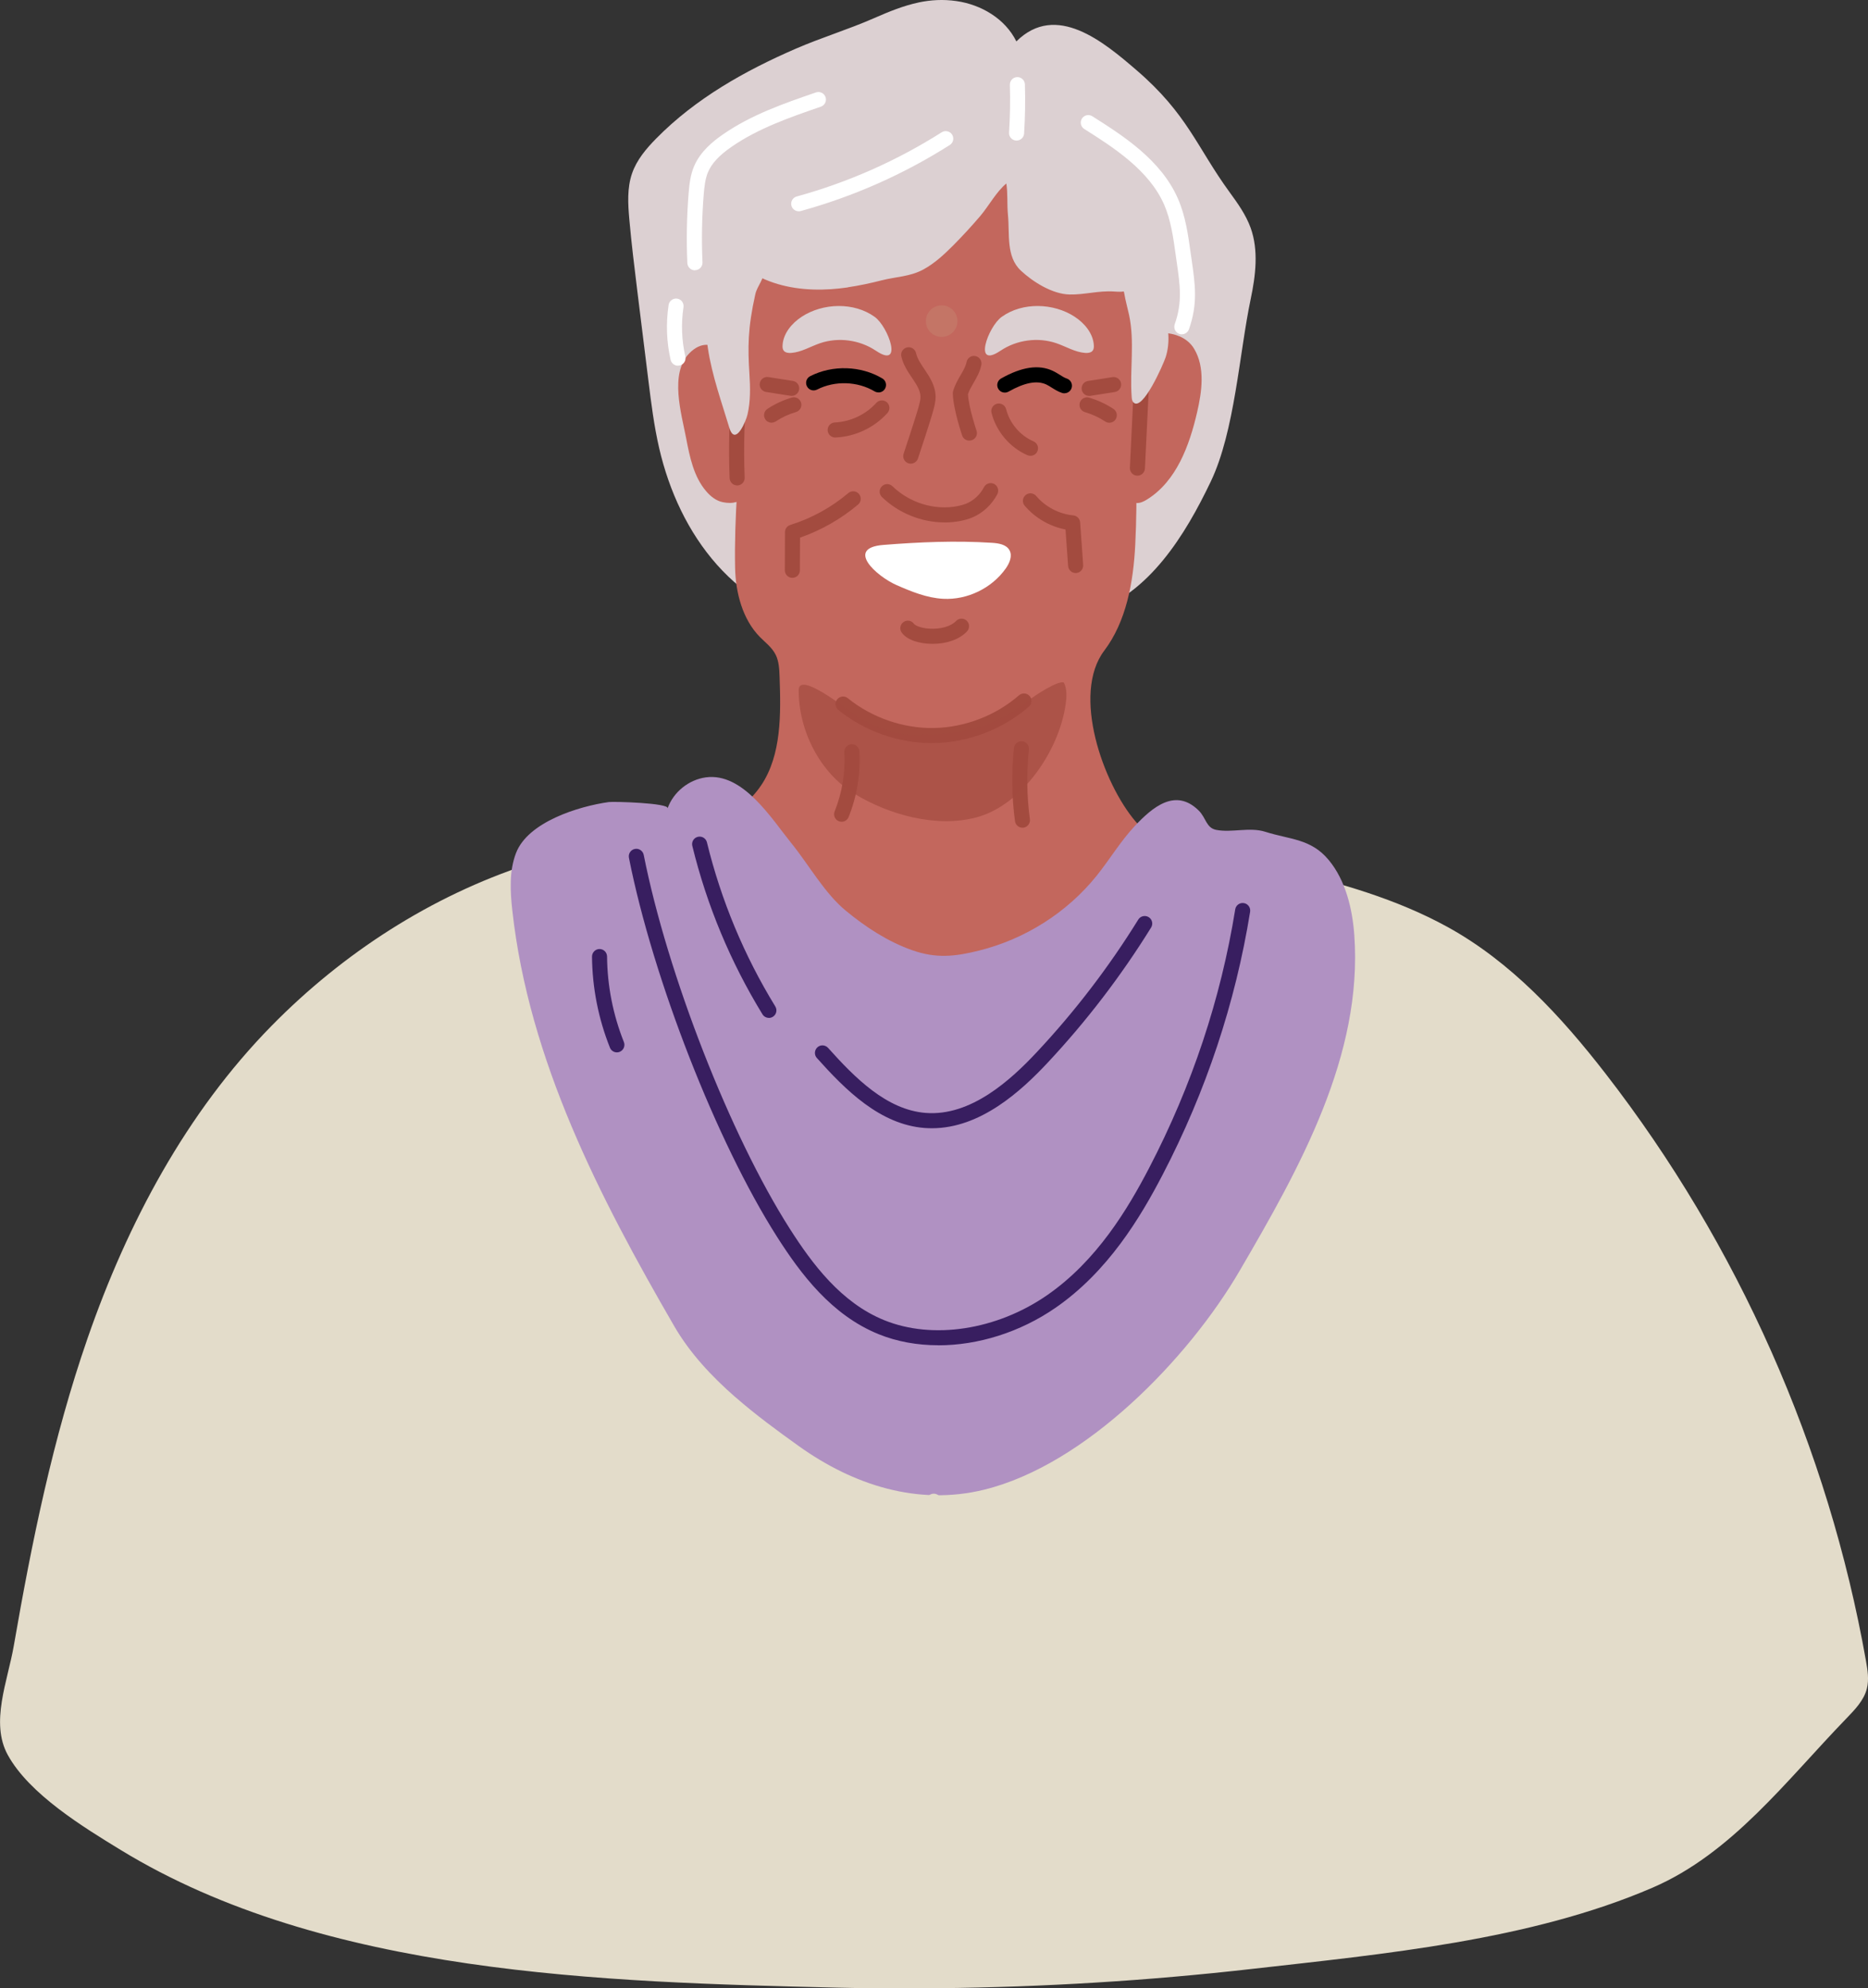
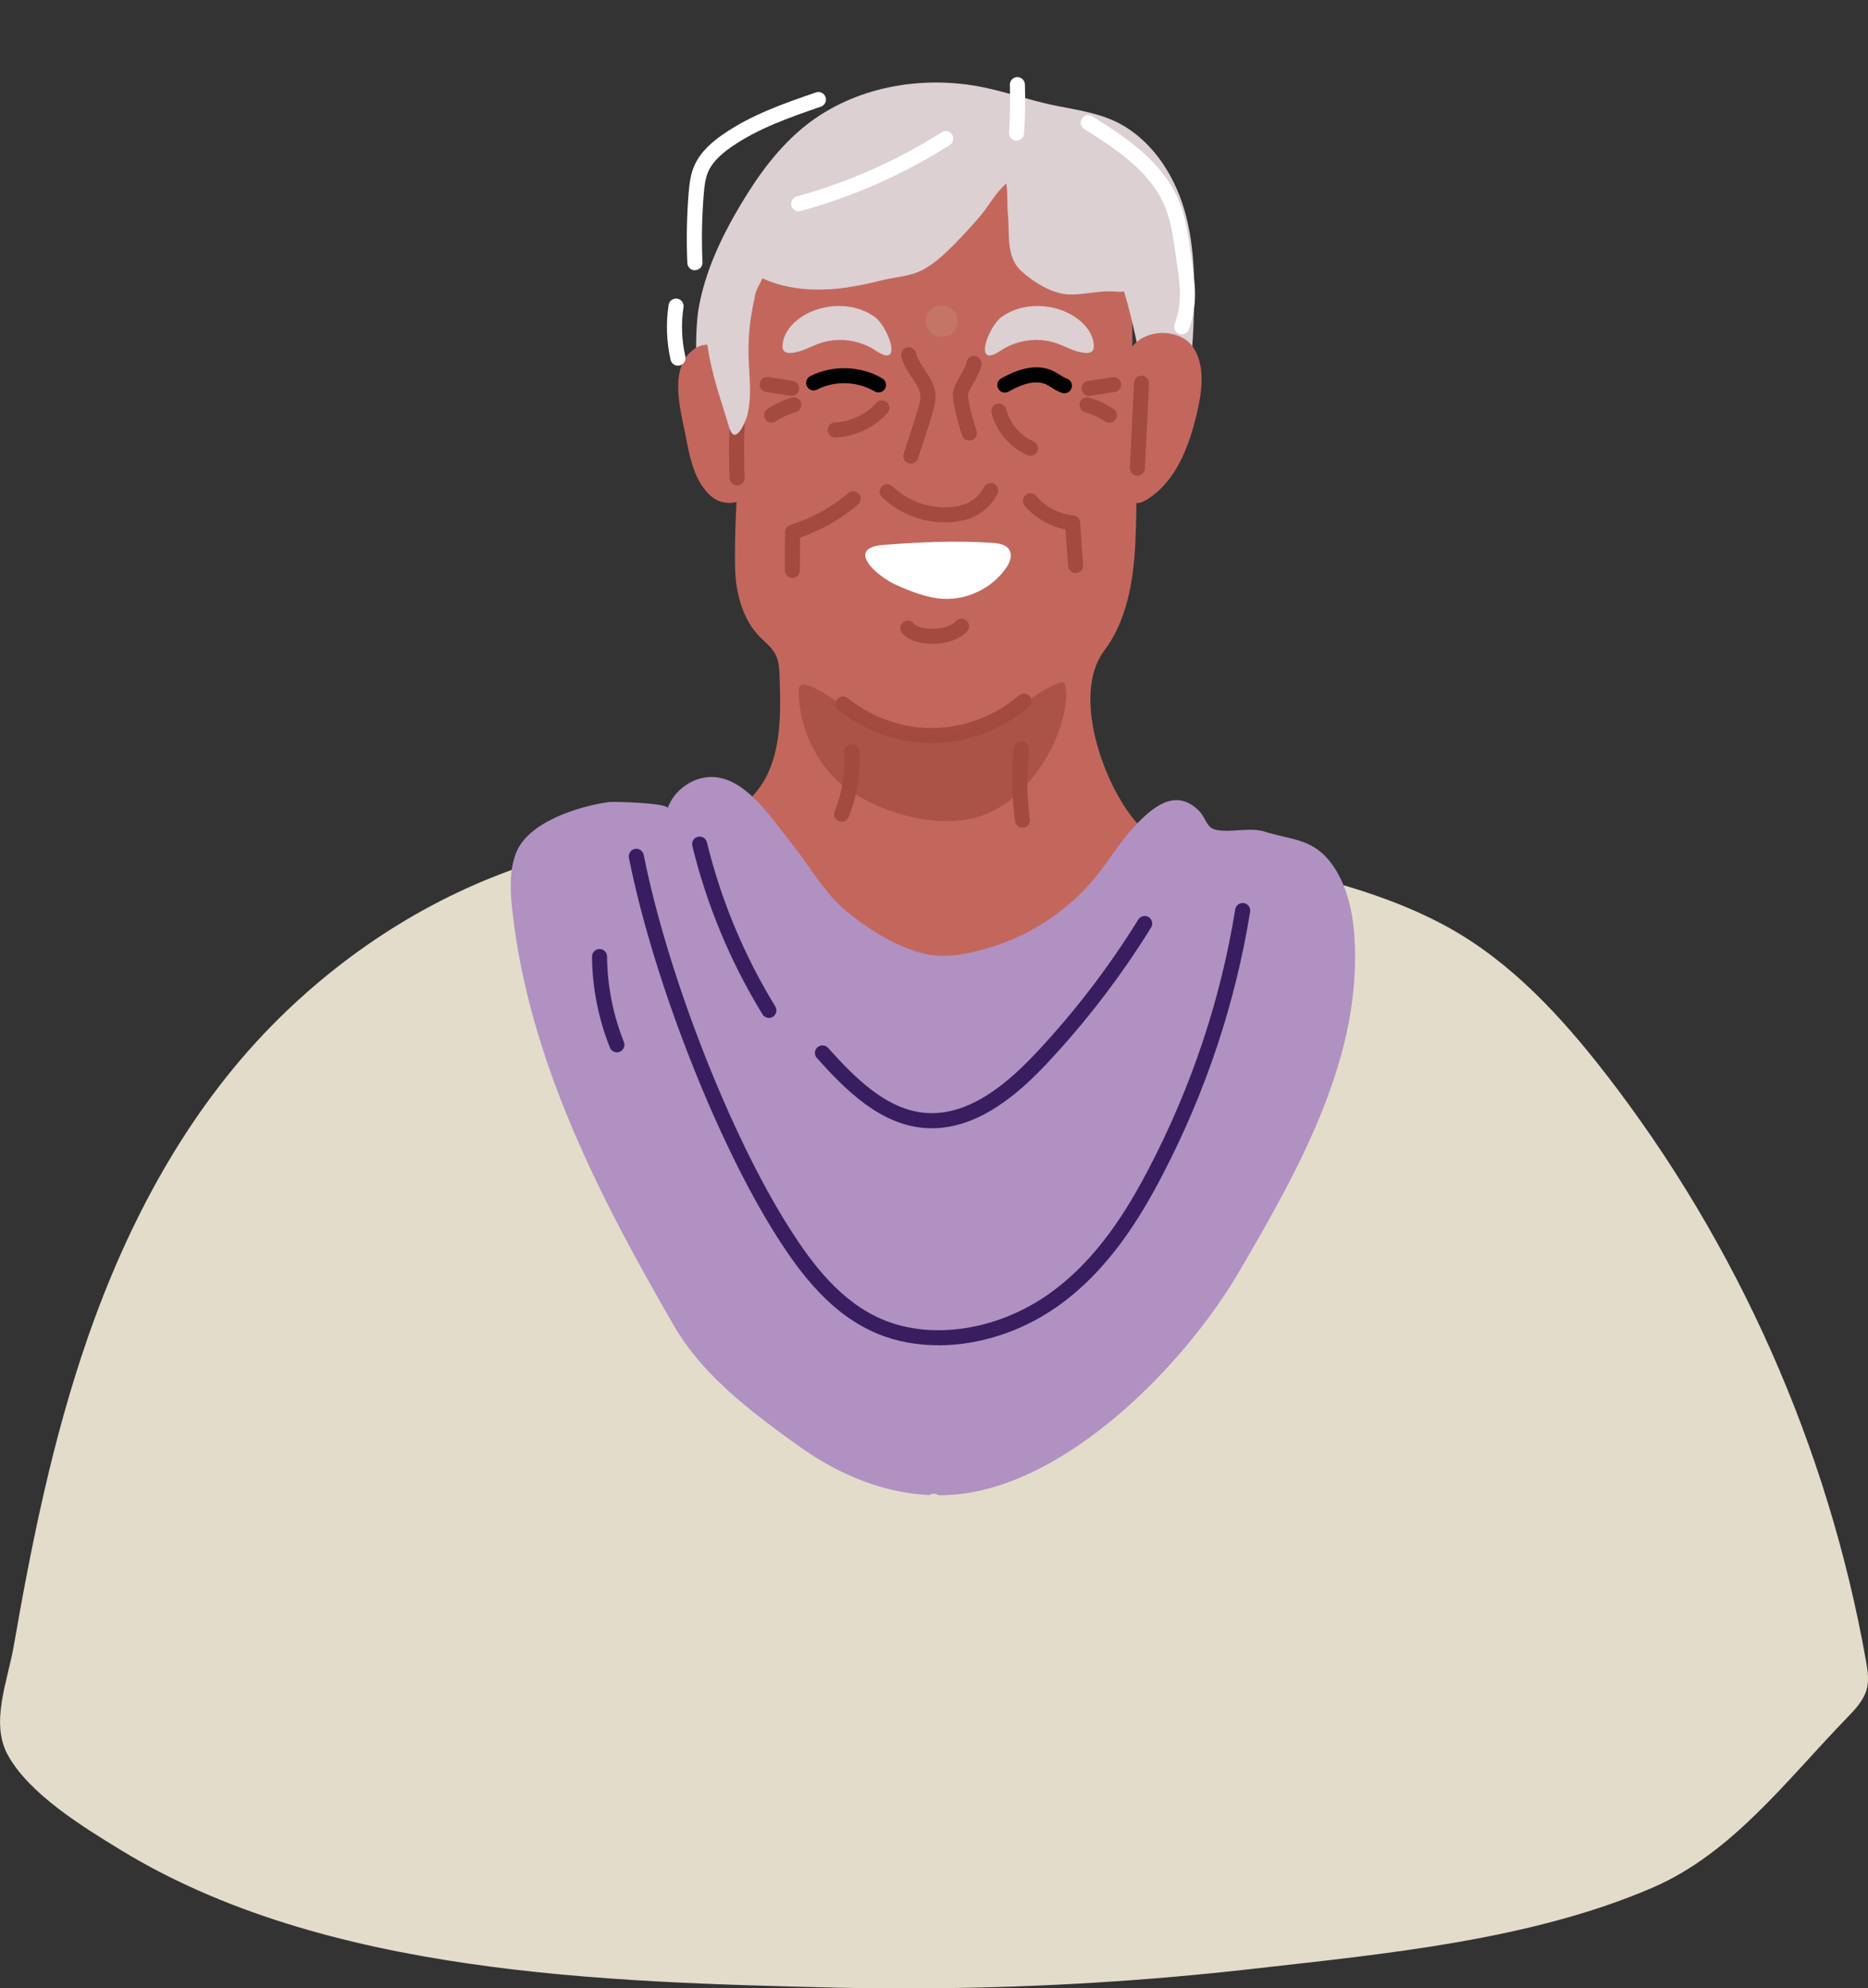
<svg xmlns="http://www.w3.org/2000/svg" viewBox="0 0 345.07 367.22">
  <rect x="0" y="0" width="345.07" height="367.22" fill="#333333" stroke="none" />
  <defs>
    <style>      .cls-1 {        opacity: .7;      }      .cls-1, .cls-2 {        fill: #a34b3f;      }      .cls-3 {        fill: #381e60;      }      .cls-3, .cls-4 {        mix-blend-mode: multiply;      }      .cls-5 {        isolation: isolate;      }      .cls-6 {        fill: #dcd0d2;      }      .cls-4 {        fill: #c68570;        opacity: .5;      }      .cls-7 {        fill: #fff;      }      .cls-8, .cls-9 {        fill: #e3dcca;      }      .cls-10, .cls-9 {        mix-blend-mode: overlay;      }      .cls-11 {        fill: #c3675d;      }      .cls-12 {        fill: #b091c2;      }    </style>
  </defs>
  <g class="cls-5">
    <g id="Layer_2" data-name="Layer 2">
      <g id="old-people">
        <g>
-           <path class="cls-6" d="M169.73.45c-2.8.59-5.48,1.68-8.26,2.9-4.73,2.08-9.71,3.58-14.46,5.64-9.38,4.07-18.51,9.18-25.82,16.62-1.83,1.86-3.58,3.93-4.44,6.44-.92,2.68-.75,5.61-.5,8.44.39,4.4.93,8.79,1.47,13.18.68,5.52,1.37,11.04,2.05,16.56.52,4.21,1.05,8.43,2,12.55,1.84,7.94,5.35,15.54,10.69,21.54,5.34,6,12.57,10.31,20.36,11.38,9.76,1.34,19.48-2.33,29.3-3.04,6.75-.49,12.98,2.6,19.43.5,10.75-3.51,17.4-14.37,22.11-24.22,4.44-9.29,5.26-23.64,7.38-33.73.91-4.33,1.48-8.96-.01-13.12-.88-2.43-2.4-4.55-3.91-6.62-6.04-8.29-7.75-14.42-17.21-22.54-5.97-5.13-14.81-12.59-22.16-5.28-2.08-4.22-6.53-6.8-11.06-7.45-2.48-.36-4.77-.21-6.98.25Z" />
          <path class="cls-11" d="M136.16,90.81c-.28,4.69-.46,9.38-.37,14.02.09,4.69,1.41,9.57,4.55,12.78,1.04,1.06,2.27,1.95,2.95,3.32.61,1.23.67,2.68.72,4.08.25,6.91.35,14.41-3.38,19.99-3.79,5.67-10.91,8.27-13.63,14.63-2.22,5.19-.71,11.62,2.6,16.07,3.31,4.45,8.12,7.23,12.98,9.37,17.92,7.89,38.89,8.23,56.27-.99,6.51-3.46,12.66-8.44,15.96-15.48,1.02-2.18,1.76-4.63,1.42-7.05-.57-4.05-3.88-6.82-6.44-9.81-6.04-7.06-11.87-23.55-5.8-31.58,4.05-5.36,5.37-12.58,5.72-19.53.46-9.14.14-17.87-.36-26.86-.96-17.25,2.8-33.47-9.93-46.86-6.01-6.33-14.78-9.06-23.07-8.11-8.29.94-16.08,5.33-22.28,11.43-6.38,6.28-12.28,14.02-14.51,23.24-1.47,6.08-1.81,12.4-2.14,18.68-.33,6.17-.88,12.42-1.26,18.66Z" />
          <path class="cls-6" d="M136.98,58.77c.05-3.03.98-6.05,2.67-8.58,2.76-4.13,7.04-5.73,11.34-7.73,4.14-1.93,7.54-5.37,11.98-7.18,9.26-3.78,20.05-4.25,29.51-.91,2.66.94,5.27,2.18,7.37,4.07,3.21,2.88,4.98,7.02,6.4,11.09,1.92,5.53,3.37,11.22,4.33,16.99.28,1.68.56,12,4.81,10.32.45-.18.78-.56,1.07-.94,3.31-4.31,3.77-10.1,3.99-15.53.3-7.25.37-14.64-1.66-21.6-2.04-6.96-6.5-13.54-13.12-16.51-3.68-1.65-7.77-2.1-11.71-2.97-4.19-.93-8.27-2.35-12.48-3.2-11.25-2.26-23.6-.06-32.6,7.05-4.97,3.92-8.76,9.14-12.01,14.57-3.6,6.02-6.66,12.48-7.84,19.39-.52,3.02-1.58,19.05,3.93,18.81,3.98-.17,5.2-5.08,5.11-8.29-.07-2.47-.84-4.86-1.05-7.33-.04-.51-.06-1.02-.05-1.54Z" />
          <path class="cls-11" d="M217.81,62.08c1.15.48,2.14,1.26,2.78,2.34,2.07,3.46,1.42,7.94.56,11.67-1.43,6.21-3.84,12.78-9.25,16.15-.59.37-1.25.7-1.95.66-.65-.04-1.24-.4-1.74-.81-2.75-2.21-3.35-4.82-2.48-8.05.98-3.66.78-7.92,1.06-11.72.24-3.37.68-7.14,3.31-9.27,2.06-1.67,5.25-2,7.71-.96Z" />
          <path class="cls-11" d="M130.52,63.68c-1.04,0-2.12.48-3.19,1.57-3.69,3.76-1.44,11.19-.59,15.64.67,3.5,1.41,7.18,3.74,9.87.8.93,1.81,1.73,3.01,1.98,7.89,1.69,6.58-11.75,6.16-16.04-.35-3.61-4.41-13.05-9.13-13.02Z" />
          <path class="cls-2" d="M168.24,85.63c-.15,0-.3-.02-.44-.07-.73-.24-1.12-1.03-.88-1.76.02-.07,2.2-6.57,2.77-8.66.17-.64.36-1.3.35-1.88-.02-1.16-.74-2.25-1.58-3.5-.8-1.19-1.63-2.42-1.96-3.94-.17-.75.31-1.49,1.06-1.66.75-.16,1.49.31,1.66,1.06.22,1,.87,1.97,1.56,2.99.95,1.41,2.02,3.02,2.05,5.01.01.97-.23,1.87-.45,2.65-.59,2.17-2.72,8.54-2.81,8.81-.2.58-.74.95-1.32.95Z" />
          <path class="cls-2" d="M179.06,81.38c-.58,0-1.12-.36-1.32-.94-.07-.2-1.66-4.88-1.73-7.77,0-.13.01-.27.05-.4.3-1.1.84-2.04,1.36-2.94.5-.85.97-1.66,1.13-2.47.15-.75.87-1.25,1.63-1.1.75.15,1.25.88,1.1,1.63-.25,1.28-.86,2.33-1.45,3.35-.41.71-.81,1.38-1.02,2.06.14,2.49,1.56,6.69,1.58,6.73.25.73-.14,1.52-.87,1.77-.15.05-.3.07-.45.07Z" />
          <path class="cls-2" d="M174.47,96.48c-4.21,0-8.44-1.68-11.55-4.68-.55-.53-.57-1.41-.03-1.97.53-.55,1.41-.57,1.97-.03,3.19,3.09,7.8,4.5,12.03,3.67.62-.12,1.14-.27,1.59-.45,1.37-.56,2.57-1.67,3.29-3.05.36-.68,1.2-.95,1.88-.59.68.36.94,1.2.59,1.88-1.04,1.98-2.71,3.52-4.7,4.34-.62.25-1.31.45-2.11.61-.97.19-1.96.28-2.94.28Z" />
          <path class="cls-7" d="M183.25,100.25c1.22.08,2.64.3,3.23,1.37.58,1.06.01,2.38-.69,3.37-2.58,3.65-7.1,5.84-11.57,5.6-3.01-.16-5.86-1.33-8.62-2.54-3.69-1.63-9.5-6.85-2.42-7.41,6.66-.53,13.38-.82,20.06-.39Z" />
          <path class="cls-2" d="M146.37,106.72h0c-.77,0-1.39-.63-1.39-1.4l.03-7.05c0-.61.4-1.14.98-1.32,3.9-1.21,7.61-3.25,10.72-5.89.59-.49,1.46-.42,1.96.16.5.59.43,1.47-.16,1.96-3.14,2.66-6.82,4.76-10.72,6.11l-.03,6.05c0,.77-.63,1.38-1.39,1.38Z" />
          <path class="cls-2" d="M198.7,105.83c-.72,0-1.33-.56-1.39-1.29l-.48-6.75c-2.91-.56-5.61-2.12-7.54-4.39-.5-.58-.43-1.46.16-1.96.58-.5,1.46-.43,1.96.16,1.72,2.02,4.23,3.33,6.87,3.59.67.07,1.2.61,1.25,1.29l.56,7.86c.05.77-.52,1.43-1.29,1.49-.03,0-.07,0-.1,0Z" />
          <path class="cls-2" d="M172.13,137.24c-6.2,0-12.47-2.22-17.27-6.13-.6-.48-.69-1.36-.2-1.96.49-.6,1.36-.69,1.96-.2,4.42,3.59,10.26,5.61,15.91,5.5,5.7-.1,11.42-2.3,15.71-6.04.58-.5,1.46-.44,1.96.13s.45,1.46-.13,1.96c-4.78,4.17-11.15,6.62-17.49,6.73-.15,0-.29,0-.44,0Z" />
          <path class="cls-2" d="M154.28,80.8c-.74,0-1.36-.59-1.39-1.33-.03-.77.56-1.42,1.33-1.45,2.87-.12,5.73-1.47,7.65-3.61.51-.57,1.39-.62,1.97-.11.57.51.62,1.39.1,1.97-2.45,2.72-5.95,4.37-9.61,4.53-.02,0-.04,0-.06,0Z" />
          <path class="cls-2" d="M190.35,84.18c-.18,0-.37-.04-.55-.11-3.24-1.4-5.78-4.4-6.64-7.82-.19-.74.27-1.5,1.01-1.69.75-.18,1.5.27,1.69,1.01.65,2.6,2.59,4.88,5.05,5.94.71.3,1.03,1.12.73,1.83-.23.53-.74.84-1.28.84Z" />
          <path class="cls-6" d="M184.83,64.77c2.98-2.01,6.92-2.54,10.32-1.38,1.77.61,3.44,1.65,5.3,1.79.52.04,1.12-.03,1.42-.45.19-.27.21-.63.19-.96-.13-2.2-1.71-4.08-3.55-5.28-3.88-2.54-9.64-2.74-13.48.04-2.52,1.82-5.35,9.72-.21,6.24Z" />
          <path class="cls-2" d="M204.91,78.07c-.26,0-.53-.07-.76-.23-1.15-.76-2.41-1.34-3.74-1.73-.74-.22-1.16-.99-.94-1.73.22-.74.99-1.16,1.73-.94,1.59.47,3.1,1.17,4.48,2.08.64.42.82,1.29.4,1.93-.27.41-.71.63-1.16.63Z" />
          <path class="cls-2" d="M201.19,73.12c-.67,0-1.26-.49-1.37-1.17-.12-.76.4-1.47,1.16-1.59l4.52-.71c.76-.12,1.47.4,1.59,1.16.12.76-.4,1.47-1.16,1.59l-4.52.71c-.07.01-.15.02-.22.02Z" />
          <path class="cls-2" d="M142.53,78.07c-.45,0-.9-.22-1.16-.63-.42-.64-.25-1.5.4-1.93,1.38-.91,2.89-1.61,4.48-2.08.74-.22,1.51.2,1.73.94.22.74-.21,1.51-.94,1.73-1.33.39-2.59.97-3.74,1.73-.24.15-.5.23-.76.23Z" />
          <path class="cls-2" d="M146.25,73.12c-.07,0-.15,0-.22-.02l-4.52-.71c-.76-.12-1.28-.83-1.16-1.59.12-.76.83-1.28,1.59-1.16l4.52.71c.76.12,1.28.83,1.16,1.59-.11.68-.7,1.17-1.37,1.17Z" />
          <path class="cls-2" d="M188.88,152.87c-.68,0-1.28-.51-1.38-1.2-.61-4.48-.67-9.03-.19-13.53.08-.77.76-1.32,1.53-1.23.76.08,1.32.77,1.23,1.53-.46,4.27-.4,8.59.18,12.85.1.76-.43,1.46-1.19,1.57-.06,0-.13.01-.19.01Z" />
          <path class="cls-2" d="M155.47,151.77c-.17,0-.35-.03-.52-.1-.71-.29-1.06-1.1-.77-1.81,1.39-3.45,2-7.23,1.79-10.94-.04-.77.54-1.42,1.31-1.47.76-.03,1.43.54,1.47,1.31.24,4.12-.45,8.32-1.99,12.14-.22.54-.74.87-1.29.87Z" />
          <path class="cls-8" d="M173.51,367.19c19.3-.2,38.6-1.38,57.78-3.56,24.29-2.76,51.37-5.26,73.97-15,14.66-6.32,24.7-19.77,35.8-31.24,1.57-1.63,3.25-3.34,3.8-5.53.42-1.66.14-3.41-.16-5.1-6.96-39.32-23.62-76.89-48.09-108.45-8.22-10.6-17.53-20.71-29.28-27.15-9.36-5.13-19.71-8.07-30.03-10.53-4.13-.98-8.21-2.15-12.3-3.28-3.03-.84-6.44-2.83-9.02-.27-4.35,4.3-8.13,9.25-13.15,12.74-4.93,3.43-10.79,5.25-16.65,6.59-3.36.77-6.77,1.39-10.21,1.62-9.45.62-18.85-1.89-27.16-6.29-4.22-2.23-8.19-4.95-11.85-8.02-1.81-1.52-3.65-3.11-5.25-4.86-.39-.43-3.47-5.02-3.11-5.07-5.36.63-10.93.91-16.21,1.97-5.01,1.01-9.99,2.27-14.86,3.87-17.93,5.88-34.14,16.37-47.34,29.8-15.78,16.06-26.63,36.44-34.01,57.72-6.4,18.45-10.31,37.64-13.64,56.85-1.12,6.45-4.38,14.13-1.11,20.1,3.98,7.27,14.03,13.38,20.88,17.57,37.66,23.01,89.17,24.4,132.3,25.42,6.3.15,12.61.19,18.91.13Z" />
          <path class="cls-9" d="M48.08,352.8s-.09,0-.14,0c-.76-.08-1.32-.76-1.25-1.52.48-4.73.7-11.12.94-17.89.56-15.88,1.18-33.88,5.11-44.31,2.31-6.12,5.58-11.87,8.74-17.44,3.44-6.05,7-12.3,9.22-18.92,6.92-20.58,5.58-51.25-3.05-69.82-.32-.7-.02-1.52.68-1.85.7-.32,1.52-.02,1.85.68,8.89,19.14,10.28,50.72,3.16,71.88-2.31,6.88-5.94,13.25-9.44,19.41-3.11,5.47-6.33,11.13-8.56,17.04-3.77,10-4.42,28.54-4.94,43.43-.24,6.82-.46,13.25-.95,18.07-.07.72-.68,1.25-1.38,1.25Z" />
          <path class="cls-9" d="M287.4,353.72c-.77,0-1.39-.62-1.39-1.39-.07-24.28-6.44-62.11-13.92-82.62-.49-1.33-.99-2.66-1.49-3.99-2.29-6.08-4.65-12.36-5.59-18.95-.86-6.08-.48-12.24-.11-18.19l2.3-37.19c.05-.77.73-1.33,1.47-1.3.77.05,1.35.71,1.3,1.47l-2.3,37.19c-.36,5.81-.73,11.83.09,17.63.89,6.28,3.2,12.42,5.43,18.36.5,1.34,1.01,2.68,1.5,4.02,7.57,20.76,14.02,59.02,14.09,83.56,0,.77-.62,1.39-1.39,1.4h0Z" />
          <path class="cls-6" d="M161.79,64.77c-2.98-2.01-6.92-2.54-10.32-1.38-1.77.61-3.44,1.65-5.3,1.79-.52.04-1.12-.03-1.42-.45-.19-.27-.21-.63-.19-.96.13-2.2,1.71-4.08,3.55-5.28,3.88-2.54,9.64-2.74,13.48.04,2.52,1.82,5.35,9.72.21,6.24Z" />
          <path class="cls-1" d="M168.51,135.7c8.05,0,14.39-.91,21-5.99,1.88-1.45,5.91-4.04,7.01-3.66.6,1.2.53,2.64.34,3.98-1.2,8.64-8.1,18.72-16.53,20.94-7.39,1.95-16.11-.48-22.53-4.39-6.27-3.82-10.27-11.52-10.26-19.12,0-3.91,10.51,4.86,11.57,5.37,2.81,1.36,6.25,2.87,9.38,2.87Z" />
          <path class="cls-2" d="M136.17,89.65c-.74,0-1.36-.59-1.39-1.34-.23-5.63-.07-11.33.47-16.93.07-.76.74-1.35,1.52-1.25.77.07,1.33.75,1.25,1.52-.52,5.48-.68,11.05-.46,16.56.03.77-.57,1.41-1.33,1.45-.02,0-.04,0-.06,0Z" />
          <path class="cls-2" d="M210.11,87.85s-.05,0-.07,0c-.77-.04-1.36-.69-1.32-1.46l.76-15.69c.04-.77.71-1.38,1.46-1.32.77.04,1.36.69,1.32,1.46l-.76,15.69c-.04.74-.65,1.32-1.39,1.32Z" />
          <path class="cls-6" d="M156.6,53.06c2.12-.31,4.21-.76,6.29-1.29,2.64-.67,5.22-.67,7.66-1.99,2.11-1.14,3.88-2.8,5.57-4.49,1.73-1.75,3.4-3.56,4.99-5.43,1.55-1.83,2.96-4.48,4.79-5.97.28,1.84.11,3.86.29,5.75.36,3.57-.4,7.74,2.4,10.35,2.23,2.08,5.8,4.32,8.96,4.4,2.75.07,5.41-.75,8.26-.55.96.07,1.98.12,2.82-.35,1.19-.65,1.66-2.11,1.87-3.45.99-6.26-1.39-12.76-5.53-17.56-4.14-4.8-9.87-8.01-15.88-10-15.86-5.26-34.58-1.86-46.84,9.5-1.69,1.57-3.28,3.3-4.31,5.37-1.19,2.39-1.75,5.61-1.8,8.24-.06,2.72,2.15,4.6,4.46,5.7,3.98,1.89,8.5,2.41,12.89,2.12,1.04-.07,2.08-.18,3.11-.33Z" />
          <path class="cls-6" d="M134.99,79.67c1.1,2.16,2.81-1.89,3.1-3.14.56-2.44.51-4.96.35-7.44-.31-4.91-.33-8.41,1.09-14.76.35-1.58,1.8-2.92,1.5-4.51-.31-1.59-2.05-2.63-3.67-2.5-1.61.13-3.03,1.22-3.96,2.54-6.09,8.71-1.37,20.12,1.32,29.12.08.28.17.51.27.69Z" />
-           <path class="cls-6" d="M209.05,73.3c.03.37.07.76.33,1.02,1.69,1.75,5.57-7.16,5.95-8.35,1.7-5.26-1.05-12.07-4.59-16.09-.51-.58-1.25-1.17-1.97-.91-.48.18-.76.69-.92,1.18-.86,2.58.15,5.36.72,8.01,1.07,4.97.11,10.08.48,15.12Z" />
          <path class="cls-7" d="M187.79,25.96s-.06,0-.09,0c-.77-.05-1.35-.71-1.3-1.48.19-2.92.24-5.89.15-8.81-.02-.77.58-1.41,1.35-1.43.74-.03,1.41.58,1.43,1.35.09,3.01.04,6.06-.15,9.07-.05.74-.66,1.3-1.39,1.3Z" />
          <path class="cls-7" d="M147.54,39.02c-.61,0-1.17-.4-1.34-1.02-.2-.74.23-1.51.97-1.71,9.48-2.61,18.49-6.6,26.79-11.86.65-.41,1.51-.22,1.92.43.41.65.22,1.51-.43,1.92-8.53,5.41-17.8,9.52-27.54,12.2-.12.03-.25.05-.37.05Z" />
          <path class="cls-7" d="M218.31,61.75c-.15,0-.31-.03-.46-.08-.72-.26-1.1-1.05-.85-1.78,1.44-4.06.99-7.18.37-11.49l-.2-1.41c-.43-3.11-.88-6.32-2.11-9.17-2.79-6.41-9.43-10.62-14.77-14-.65-.41-.84-1.27-.43-1.92.41-.65,1.27-.84,1.92-.43,5.66,3.59,12.7,8.05,15.83,15.25,1.39,3.2,1.86,6.6,2.32,9.89l.2,1.39c.65,4.53,1.17,8.1-.5,12.81-.2.57-.74.93-1.31.93Z" />
          <path class="cls-7" d="M128.36,49.92c-.74,0-1.35-.58-1.39-1.33-.19-4.29-.11-8.64.24-12.93.13-1.61.32-3.32.99-4.92,1.17-2.79,3.59-4.7,5.31-5.89,5.28-3.67,11.35-5.76,17.22-7.78.73-.25,1.52.14,1.77.86.25.73-.14,1.52-.86,1.77-5.69,1.96-11.57,3.99-16.53,7.43-2.28,1.58-3.65,3.07-4.33,4.68-.51,1.23-.66,2.63-.78,4.07-.34,4.17-.42,8.4-.23,12.57.03.77-.56,1.42-1.33,1.45-.02,0-.04,0-.06,0Z" />
          <path class="cls-7" d="M125.24,67.54c-.64,0-1.21-.44-1.36-1.08-.76-3.34-.88-6.75-.37-10.14.11-.76.83-1.27,1.58-1.17.76.11,1.28.82,1.17,1.58-.46,3.05-.34,6.11.34,9.11.17.75-.3,1.49-1.05,1.66-.1.02-.21.03-.31.03Z" />
          <g class="cls-10">
            <path class="cls-8" d="M131.14,170.48c14.22,12.82,33.16,18.74,51.3,16.03,17.37-2.59,33.78-13.07,44.88-28.53-.78-.22-1.56-.43-2.34-.65-3.03-.84-6.44-2.83-9.02-.27-4.35,4.3-8.13,9.25-13.15,12.74-4.93,3.43-10.79,5.25-16.65,6.59-3.36.77-6.77,1.39-10.21,1.62-9.45.62-18.85-1.89-27.16-6.29-4.22-2.23-8.19-4.95-11.85-8.02-1.81-1.52-3.65-3.11-5.25-4.86-.39-.43-3.47-5.02-3.11-5.07-3.74.44-7.58.72-11.35,1.2,4.34,5.51,8.81,10.91,13.9,15.5Z" />
          </g>
          <path d="M196.62,72.64c-.14,0-.29-.02-.43-.07-.74-.24-1.36-.64-1.91-.98-.32-.2-.64-.41-.98-.57-1.72-.81-4.01-.38-7,1.31-.67.38-1.52.14-1.9-.53-.38-.67-.14-1.52.53-1.9,3.83-2.16,6.96-2.62,9.55-1.41.45.21.87.47,1.29.73.45.29.88.56,1.29.69.73.24,1.13,1.03.89,1.76-.19.59-.74.96-1.32.96Z" />
-           <path d="M162.27,72.47c-.24,0-.49-.06-.71-.19-3.17-1.88-7.35-2.01-10.63-.33-.69.35-1.52.08-1.87-.61-.35-.69-.08-1.52.61-1.87,4.12-2.1,9.34-1.94,13.32.42.66.39.88,1.24.49,1.91-.26.44-.72.68-1.2.68Z" />
+           <path d="M162.27,72.47c-.24,0-.49-.06-.71-.19-3.17-1.88-7.35-2.01-10.63-.33-.69.35-1.52.08-1.87-.61-.35-.69-.08-1.52.61-1.87,4.12-2.1,9.34-1.94,13.32.42.66.39.88,1.24.49,1.91-.26.44-.72.68-1.2.68" />
          <path class="cls-2" d="M172.31,118.91c-.28,0-.57-.01-.85-.03-1.08-.07-3.72-.42-4.89-2.05-.45-.62-.31-1.49.32-1.94.63-.45,1.49-.31,1.94.32.17.24,1.09.78,2.82.89,2.07.14,4.01-.41,4.96-1.41.53-.56,1.41-.58,1.97-.05.56.53.58,1.41.05,1.97-1.39,1.47-3.71,2.3-6.32,2.3Z" />
          <path class="cls-12" d="M135.86,258.04c3.74,3.27,7.78,6.23,11.71,9.04,10.04,7.17,21.93,11.05,34.21,8.05,18.77-4.6,37.71-24.17,47.19-40.39,11.2-19.16,22.78-39.86,21.21-62-.34-4.8-1.58-10.13-4.73-13.91-3.29-3.96-7.12-3.75-11.71-5.21-2.91-.92-6.2.21-9.06-.35-1.89-.37-1.86-2.22-3.26-3.59-4.28-4.21-8.51-.62-11.79,2.87-2.65,2.82-4.63,6.18-7.06,9.2-5.47,6.8-13.22,11.69-21.68,13.8-4.48,1.12-7.95,1.51-12.41-.07-4.5-1.59-8.56-4.26-12.22-7.27-3.95-3.25-6.83-8.48-10.03-12.43-3.75-4.63-8.97-13.15-15.85-12.21-3.16.43-5.99,2.72-7.06,5.72.35-.99-9.98-1.29-10.87-1.16-5.61.79-14.93,3.68-17.13,9.42-1.28,3.34-1.07,7.05-.68,10.61,3.07,27.69,16.12,52.96,29.89,76.73,2.88,4.98,6.9,9.29,11.34,13.17Z" />
          <path class="cls-3" d="M173.32,248.45c-3.88,0-7.63-.67-11.03-2.05-8.66-3.52-14.34-11.06-18.75-17.98-11.14-17.48-22.91-47.57-27.36-70-.15-.75.34-1.49,1.09-1.63.75-.16,1.49.34,1.64,1.09,4.4,22.13,15.99,51.81,26.98,69.04,4.18,6.55,9.51,13.68,17.45,16.9,8.96,3.64,20.77,1.83,30.08-4.61,9.19-6.36,14.92-15.94,18.89-23.57,7.87-15.14,13.21-31.18,15.87-47.7.12-.76.84-1.28,1.6-1.15.76.12,1.27.84,1.15,1.6-2.71,16.81-8.14,33.14-16.15,48.54-4.12,7.92-10.08,17.87-19.77,24.58-6.58,4.55-14.35,6.95-21.68,6.95Z" />
          <path class="cls-3" d="M172.14,208.37c-.45,0-.91-.02-1.37-.05-8.23-.65-14.58-7.01-19.88-12.93-.51-.57-.46-1.45.11-1.97.57-.52,1.45-.46,1.97.11,4.94,5.52,10.82,11.45,18.03,12.01,8.35.66,15.74-6.1,20.55-11.25,7.02-7.5,13.32-15.73,18.72-24.46.4-.65,1.26-.85,1.92-.45.65.4.86,1.26.45,1.92-5.5,8.88-11.91,17.26-19.05,24.9-4.95,5.3-12.46,12.17-21.43,12.17Z" />
          <path class="cls-3" d="M113.96,194.36c-.55,0-1.08-.33-1.29-.88-2.14-5.37-3.25-11.02-3.31-16.8,0-.77.61-1.4,1.38-1.41h.01c.76,0,1.38.61,1.39,1.38.05,5.43,1.1,10.75,3.11,15.8.28.71-.06,1.52-.78,1.81-.17.07-.34.1-.51.1Z" />
          <path class="cls-9" d="M173.41,365.06c-.76,0-1.38-.61-1.39-1.38l-.92-86.41c0-.77.61-1.4,1.38-1.41h.01c.76,0,1.38.61,1.39,1.38l.92,86.41c0,.77-.61,1.4-1.38,1.41h-.01Z" />
          <path class="cls-9" d="M71.95,251.64c-.62,0-1.19-.42-1.35-1.05-1.77-6.89-7.14-12.34-11.88-17.15-.54-.55-.53-1.43.01-1.97.55-.54,1.43-.53,1.97.02,4.74,4.81,10.64,10.8,12.59,18.41.19.74-.26,1.5-1,1.69-.12.03-.23.04-.35.04Z" />
          <path class="cls-9" d="M266.36,246.2c-.17,0-.33-.03-.5-.09-.72-.27-1.08-1.08-.8-1.8,3.38-8.87,11.14-16.06,20.23-18.76.73-.22,1.51.2,1.73.94.22.74-.2,1.51-.94,1.73-8.28,2.47-15.35,9.01-18.43,17.09-.21.55-.74.9-1.3.9Z" />
          <path class="cls-3" d="M142.04,187.99c-.47,0-.93-.24-1.19-.66-5.91-9.65-10.27-20.11-12.96-31.1-.18-.75.27-1.5,1.02-1.68.75-.18,1.5.27,1.68,1.02,2.62,10.71,6.87,20.91,12.63,30.31.4.65.2,1.51-.46,1.91-.23.14-.48.21-.73.21Z" />
          <path class="cls-4" d="M176.86,59.31c0,1.61-1.3,2.91-2.91,2.91s-2.91-1.3-2.91-2.91,1.3-2.91,2.91-2.91,2.91,1.3,2.91,2.91Z" />
        </g>
      </g>
    </g>
  </g>
</svg>